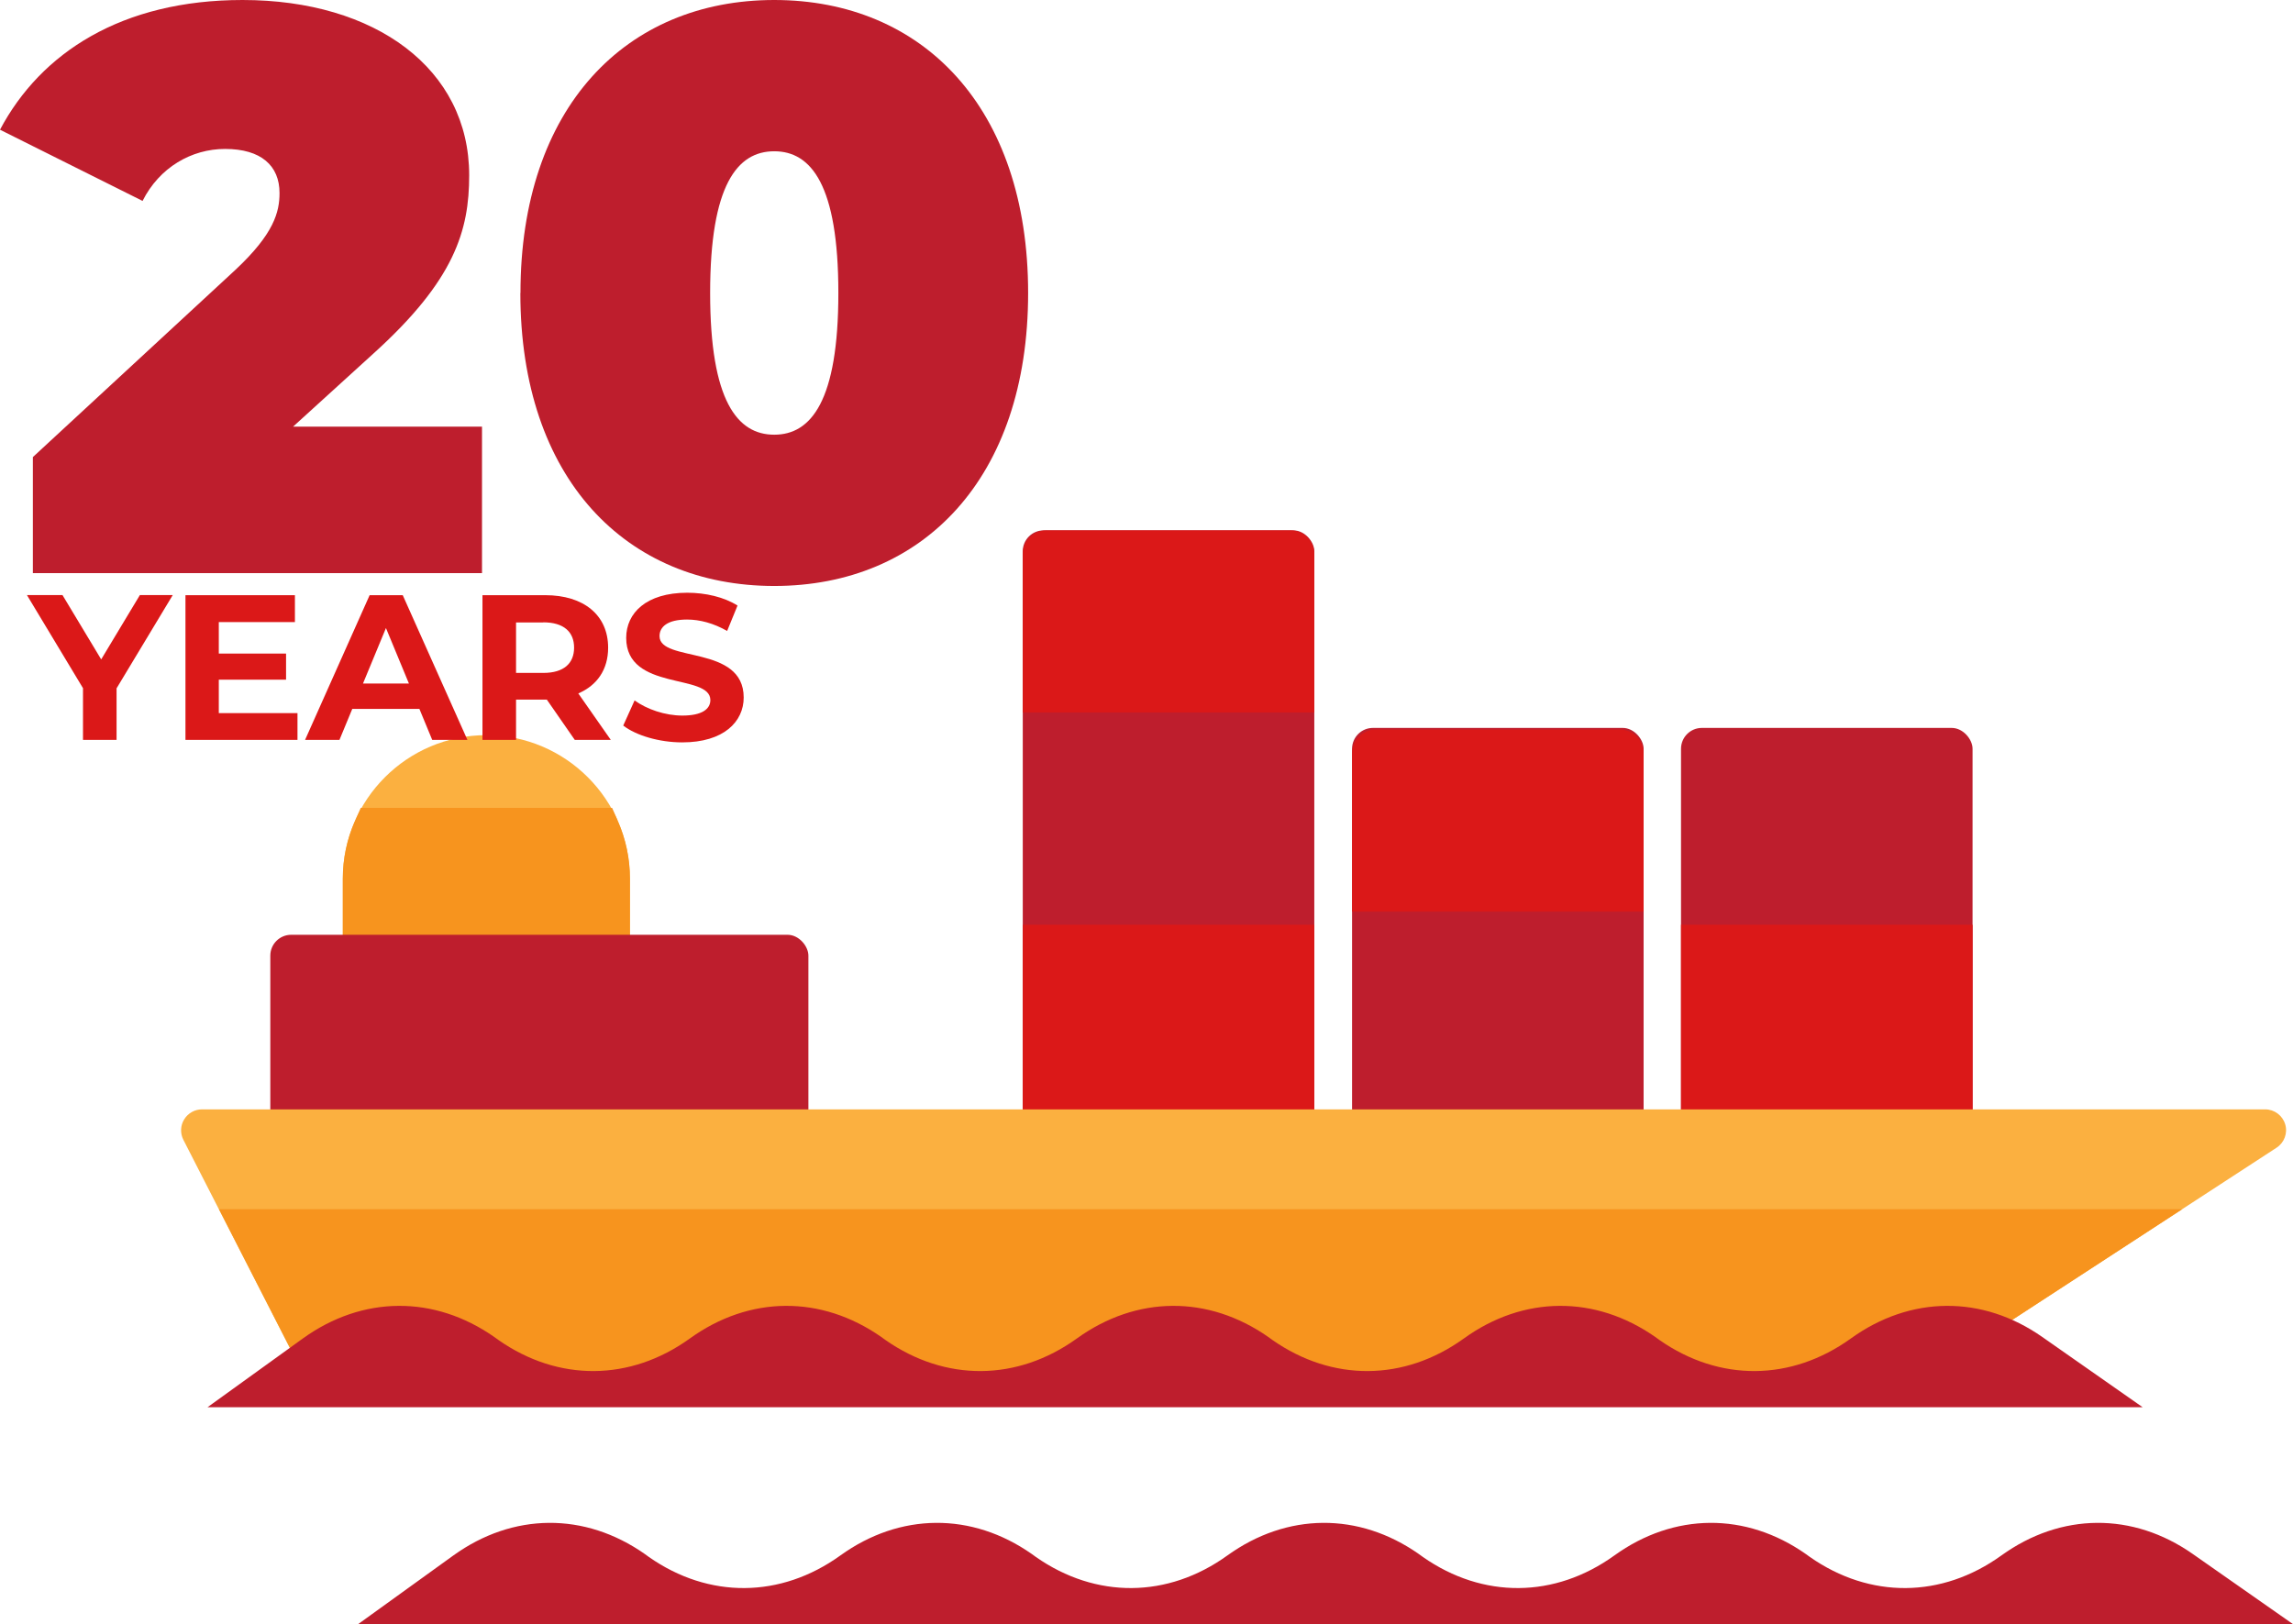
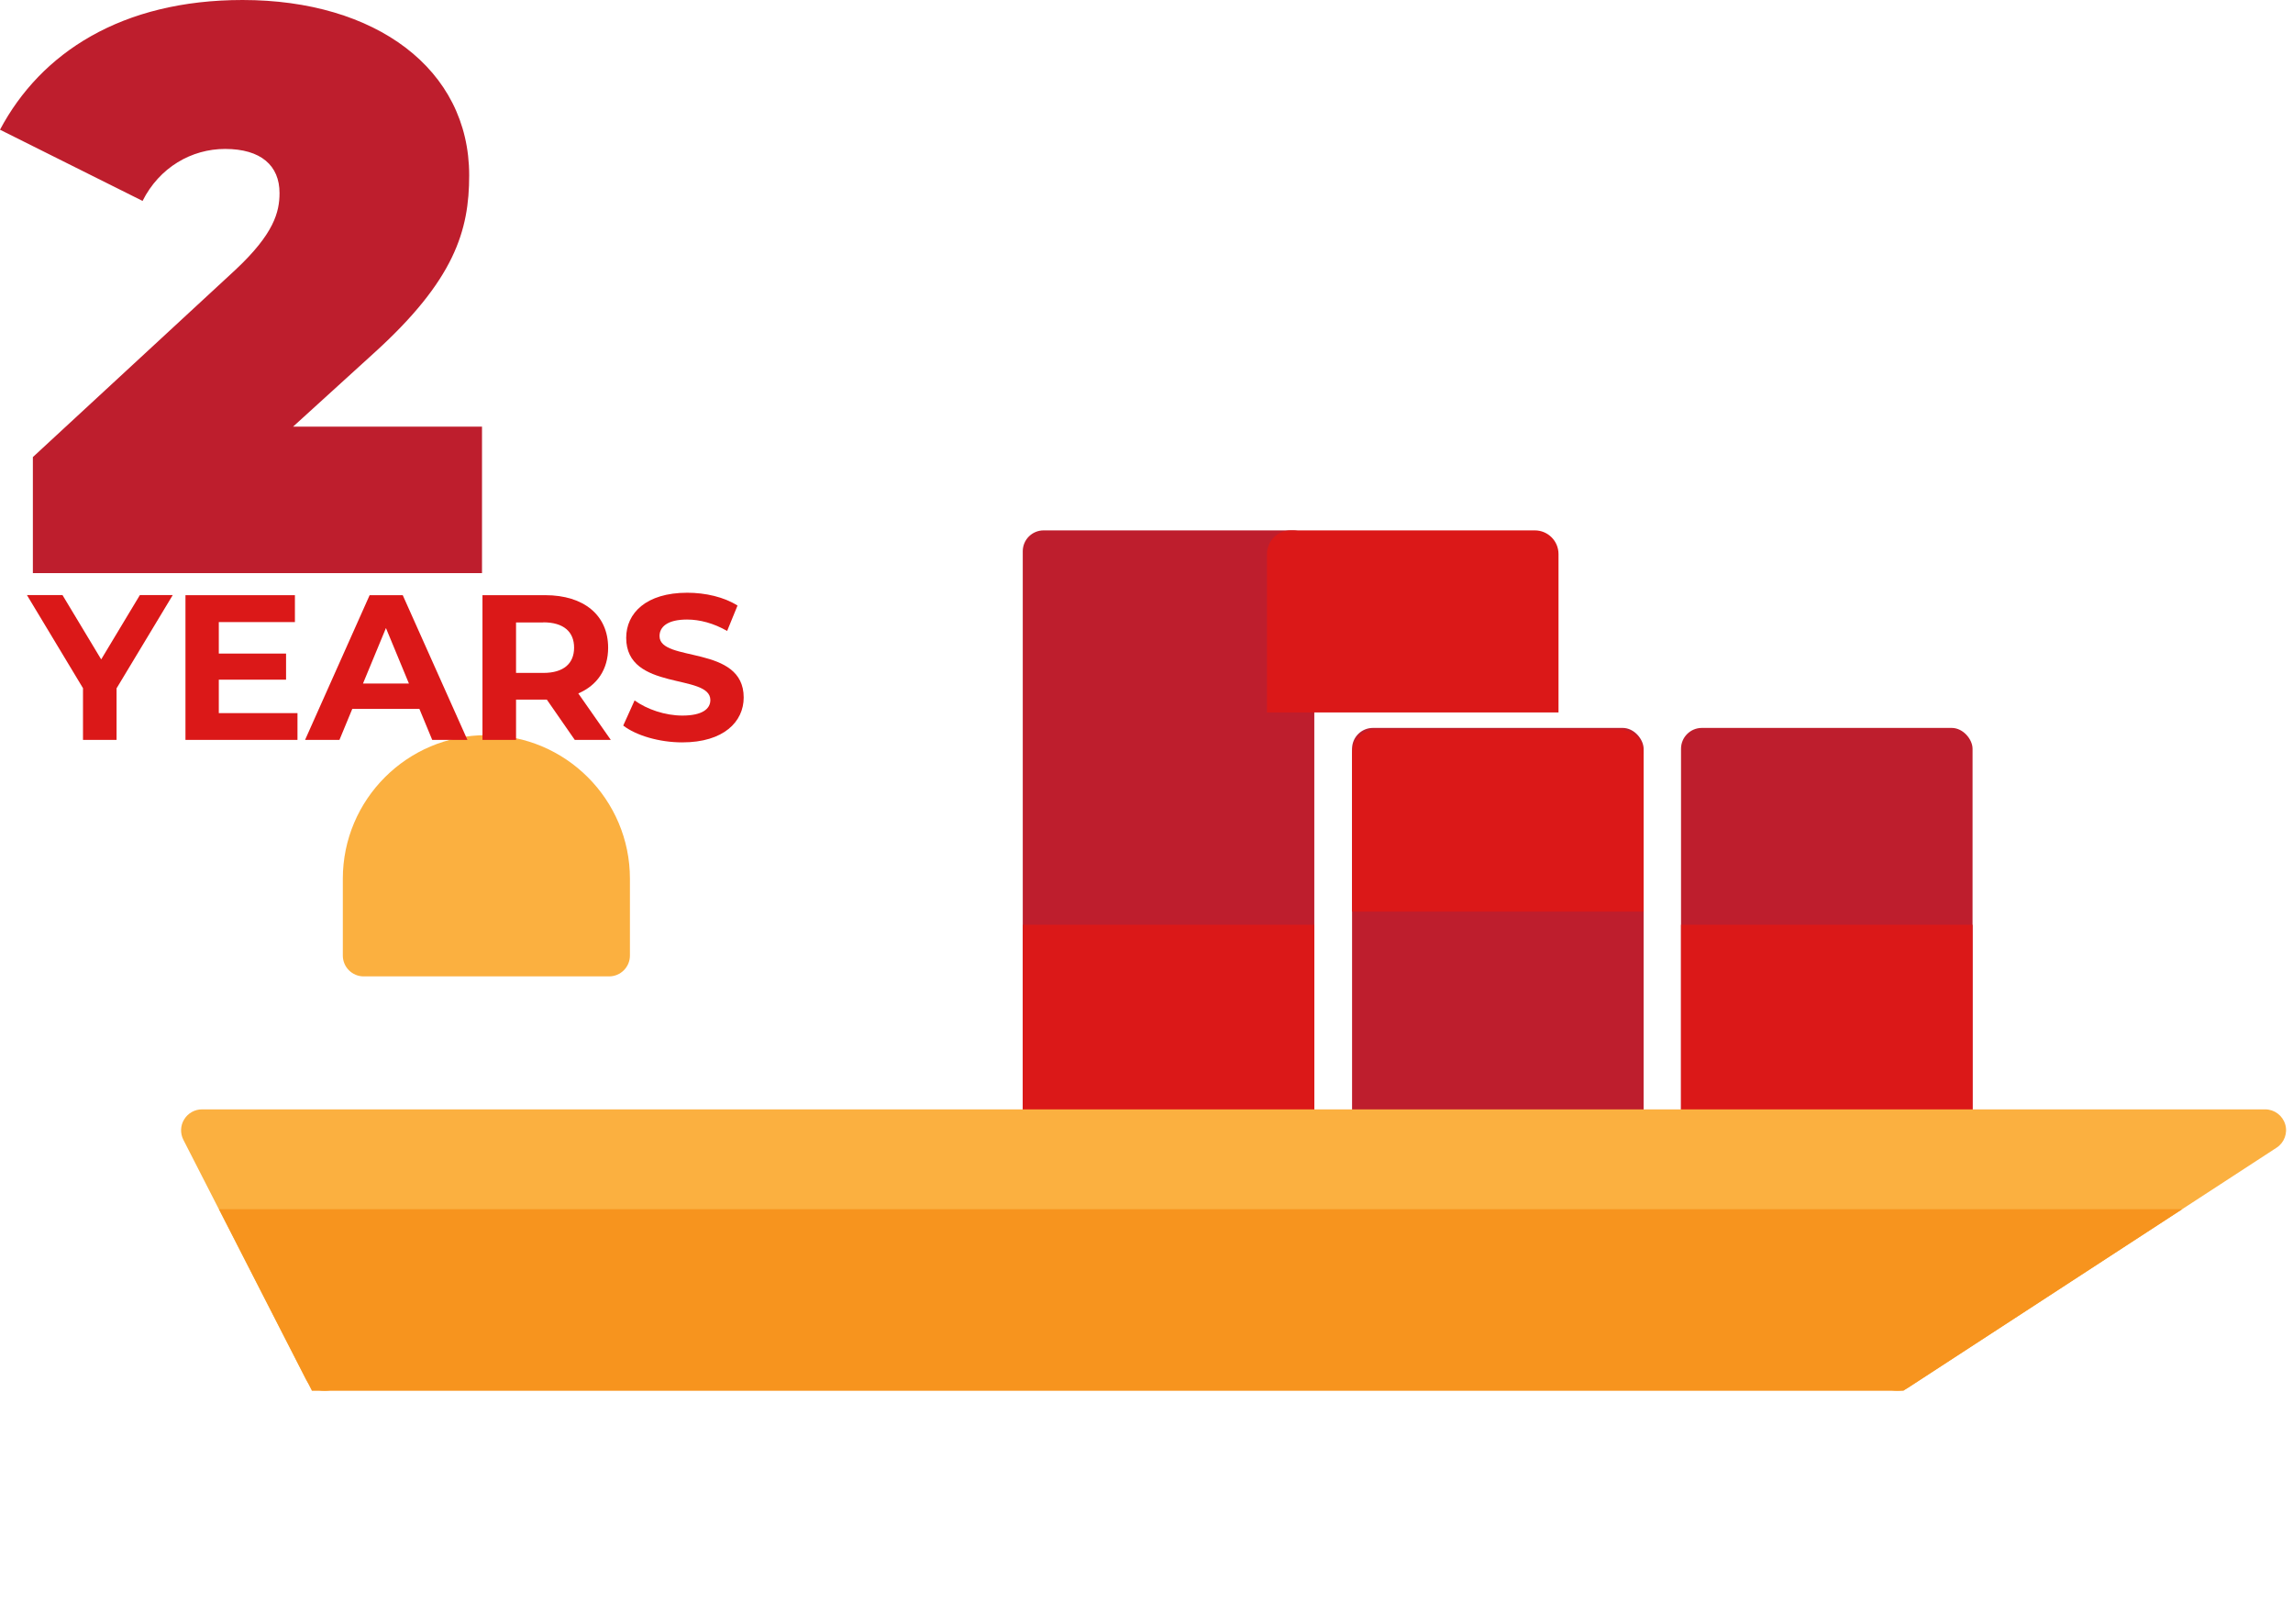
<svg xmlns="http://www.w3.org/2000/svg" viewBox="0 0 196.71 139.36">
  <defs>
    <style>.d{fill:#be1e2d;}.e{fill:#fbb040;}.f{fill:#db1818;}.g{fill:#f7941e;}</style>
  </defs>
  <g id="a" />
  <g id="b">
    <g id="c">
      <g>
        <g>
          <path class="e" d="M41.73,63.08c-6.79,0-12.32,5.52-12.32,12.32v6.59c0,.99,.8,1.79,1.79,1.79h21.05c.99,0,1.79-.8,1.79-1.79v-6.59c0-6.79-5.52-12.32-12.32-12.32Z" />
          <rect class="d" x="144.21" y="62.46" width="25.01" height="36.31" rx="1.79" ry="1.79" />
          <rect class="f" x="144.21" y="79.35" width="25.01" height="17.3" />
          <rect class="d" x="115.99" y="62.46" width="25.01" height="36.31" rx="1.79" ry="1.79" />
          <path class="f" d="M138.97,62.6h-20.95c-1.12,0-2.03,.91-2.03,2.03v13.59h25.01v-13.59c0-1.12-.91-2.03-2.03-2.03Z" />
          <rect class="d" x="87.74" y="45.51" width="25.01" height="53.26" rx="1.79" ry="1.79" />
-           <path class="g" d="M52.98,70.38l-.47-1.06H30.95l-.47,1.06c-.71,1.59-1.07,3.27-1.07,5.02v8.38h24.63v-8.38c0-1.74-.36-3.43-1.07-5.02Z" />
-           <rect class="d" x="23.19" y="80.21" width="46.16" height="18.56" rx="1.79" ry="1.79" />
          <rect class="f" x="87.74" y="79.35" width="25.01" height="17.3" />
          <path class="e" d="M196.04,96.47c-.23-.76-.93-1.28-1.72-1.28H17.33c-.62,0-1.2,.32-1.53,.86-.33,.53-.35,1.2-.07,1.75l10.52,20.57c.32,.62,.95,.98,1.6,.98,.27,0,.55-.06,.82-.2,.62-.32,.97-.95,.97-1.6H160.96c0,.34,.09,.68,.29,.98,.54,.83,1.65,1.06,2.48,.52l31.57-20.57c.66-.43,.97-1.25,.74-2.01Z" />
          <polygon class="g" points="18.79 103.76 26.76 119.34 163.28 119.34 187.2 103.76 18.79 103.76" />
-           <path class="d" d="M183.8,120.74l-8.6-6.02c-5.14-3.6-11.3-3.56-16.42,.13h0c-5.11,3.68-11.27,3.73-16.42,.13l-.36-.26c-5.15-3.6-11.31-3.56-16.42,.13h0c-5.11,3.68-11.27,3.73-16.42,.13l-.36-.26c-5.15-3.6-11.3-3.56-16.42,.13h0c-5.11,3.68-11.27,3.73-16.42,.13l-.36-.26c-5.15-3.6-11.3-3.56-16.42,.13h0c-5.11,3.68-11.27,3.73-16.42,.13l-.36-.26c-5.15-3.6-11.3-3.56-16.42,.13l-8.18,5.9H183.8Z" />
-           <path class="d" d="M196.71,139.36l-8.6-6.02c-5.14-3.6-11.3-3.56-16.42,.13h0c-5.11,3.68-11.27,3.73-16.42,.13l-.36-.26c-5.14-3.6-11.3-3.56-16.42,.13h0c-5.11,3.68-11.27,3.73-16.42,.13l-.36-.26c-5.14-3.6-11.3-3.56-16.42,.13h0c-5.11,3.68-11.27,3.73-16.42,.13l-.36-.26c-5.14-3.6-11.3-3.56-16.42,.13h0c-5.11,3.68-11.28,3.73-16.42,.13l-.36-.26c-5.14-3.6-11.3-3.56-16.42,.13l-8.18,5.9H196.71Z" />
-           <path class="f" d="M110.72,45.51h-20.95c-1.12,0-2.03,.91-2.03,2.03v13.59h25.01v-13.59c0-1.12-.91-2.03-2.03-2.03Z" />
+           <path class="f" d="M110.72,45.51c-1.12,0-2.03,.91-2.03,2.03v13.59h25.01v-13.59c0-1.12-.91-2.03-2.03-2.03Z" />
        </g>
        <g>
          <path class="d" d="M41.35,36.61v12.57H2.82v-9.96L20.2,23.15c3.3-3.09,3.78-4.95,3.78-6.59,0-2.34-1.58-3.78-4.67-3.78-2.88,0-5.63,1.58-7.08,4.46L0,11.13C3.5,4.53,10.44,0,20.81,0c11.4,0,19.44,5.91,19.44,15.04,0,4.74-1.24,9-8.24,15.32l-6.87,6.25h16.21Z" />
-           <path class="d" d="M44.65,25.14C44.65,9.21,53.71,0,66.42,0s21.78,9.21,21.78,25.14-9.07,25.14-21.78,25.14-21.78-9.21-21.78-25.14Zm27.27,0c0-9.27-2.33-12.16-5.5-12.16s-5.5,2.89-5.5,12.16,2.34,12.16,5.5,12.16,5.5-2.89,5.5-12.16Z" />
        </g>
        <g>
          <path class="f" d="M10,59.09v4.4h-2.88v-4.44l-4.81-7.99h3.05l3.32,5.52,3.32-5.52h2.82l-4.83,8.02Z" />
          <path class="f" d="M25.52,61.18v2.31H15.91v-12.42h9.39v2.31h-6.53v2.7h5.77v2.24h-5.77v2.87h6.76Z" />
          <path class="f" d="M35.99,60.83h-5.77l-1.1,2.66h-2.95l5.54-12.42h2.84l5.55,12.42h-3.02l-1.1-2.66Zm-.91-2.18l-1.97-4.76-1.97,4.76h3.94Z" />
          <path class="f" d="M49.31,63.49l-2.4-3.46h-2.64v3.46h-2.88v-12.42h5.38c3.32,0,5.4,1.72,5.4,4.51,0,1.86-.94,3.23-2.56,3.92l2.79,3.99h-3.09Zm-2.7-10.08h-2.34v4.33h2.34c1.76,0,2.64-.82,2.64-2.17s-.89-2.17-2.64-2.17Z" />
          <path class="f" d="M53.46,62.27l.98-2.17c1.05,.76,2.61,1.3,4.1,1.3,1.7,0,2.4-.57,2.4-1.33,0-2.32-7.22-.73-7.22-5.34,0-2.11,1.7-3.87,5.24-3.87,1.56,0,3.16,.37,4.31,1.1l-.89,2.18c-1.15-.66-2.34-.98-3.44-.98-1.7,0-2.36,.64-2.36,1.42,0,2.29,7.22,.71,7.22,5.27,0,2.08-1.72,3.85-5.27,3.85-1.97,0-3.96-.59-5.06-1.44Z" />
        </g>
      </g>
    </g>
  </g>
</svg>